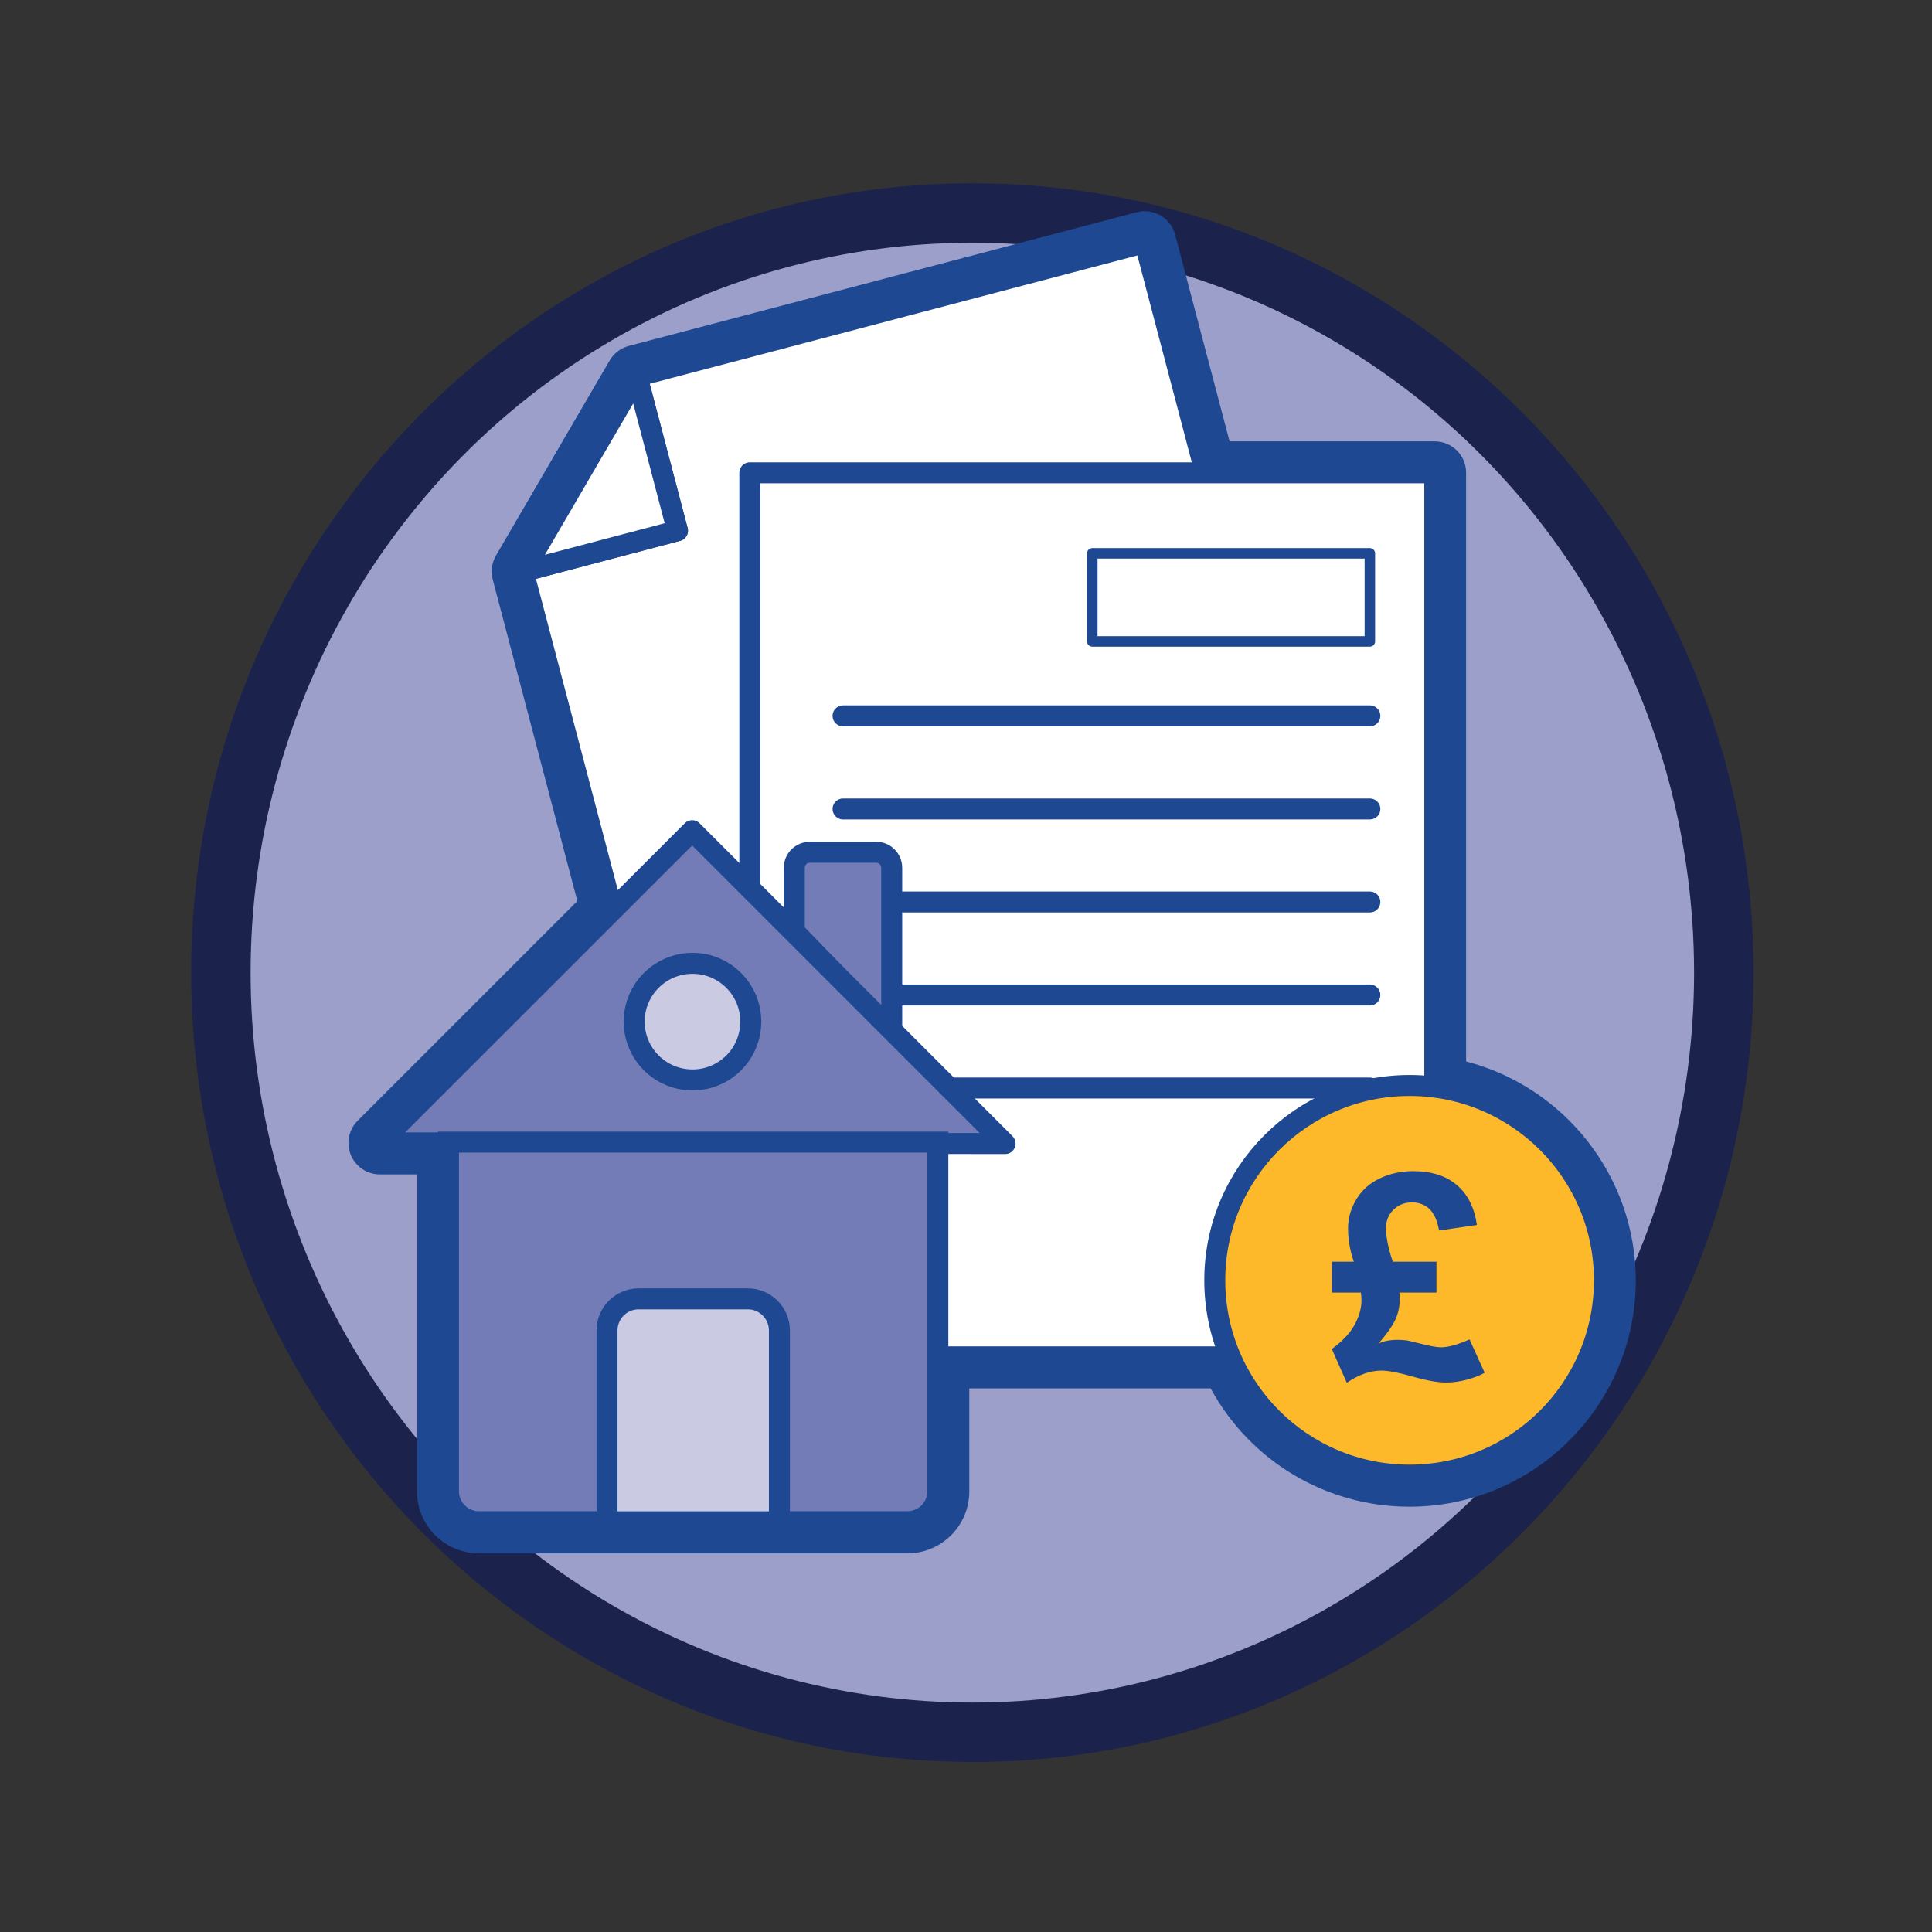
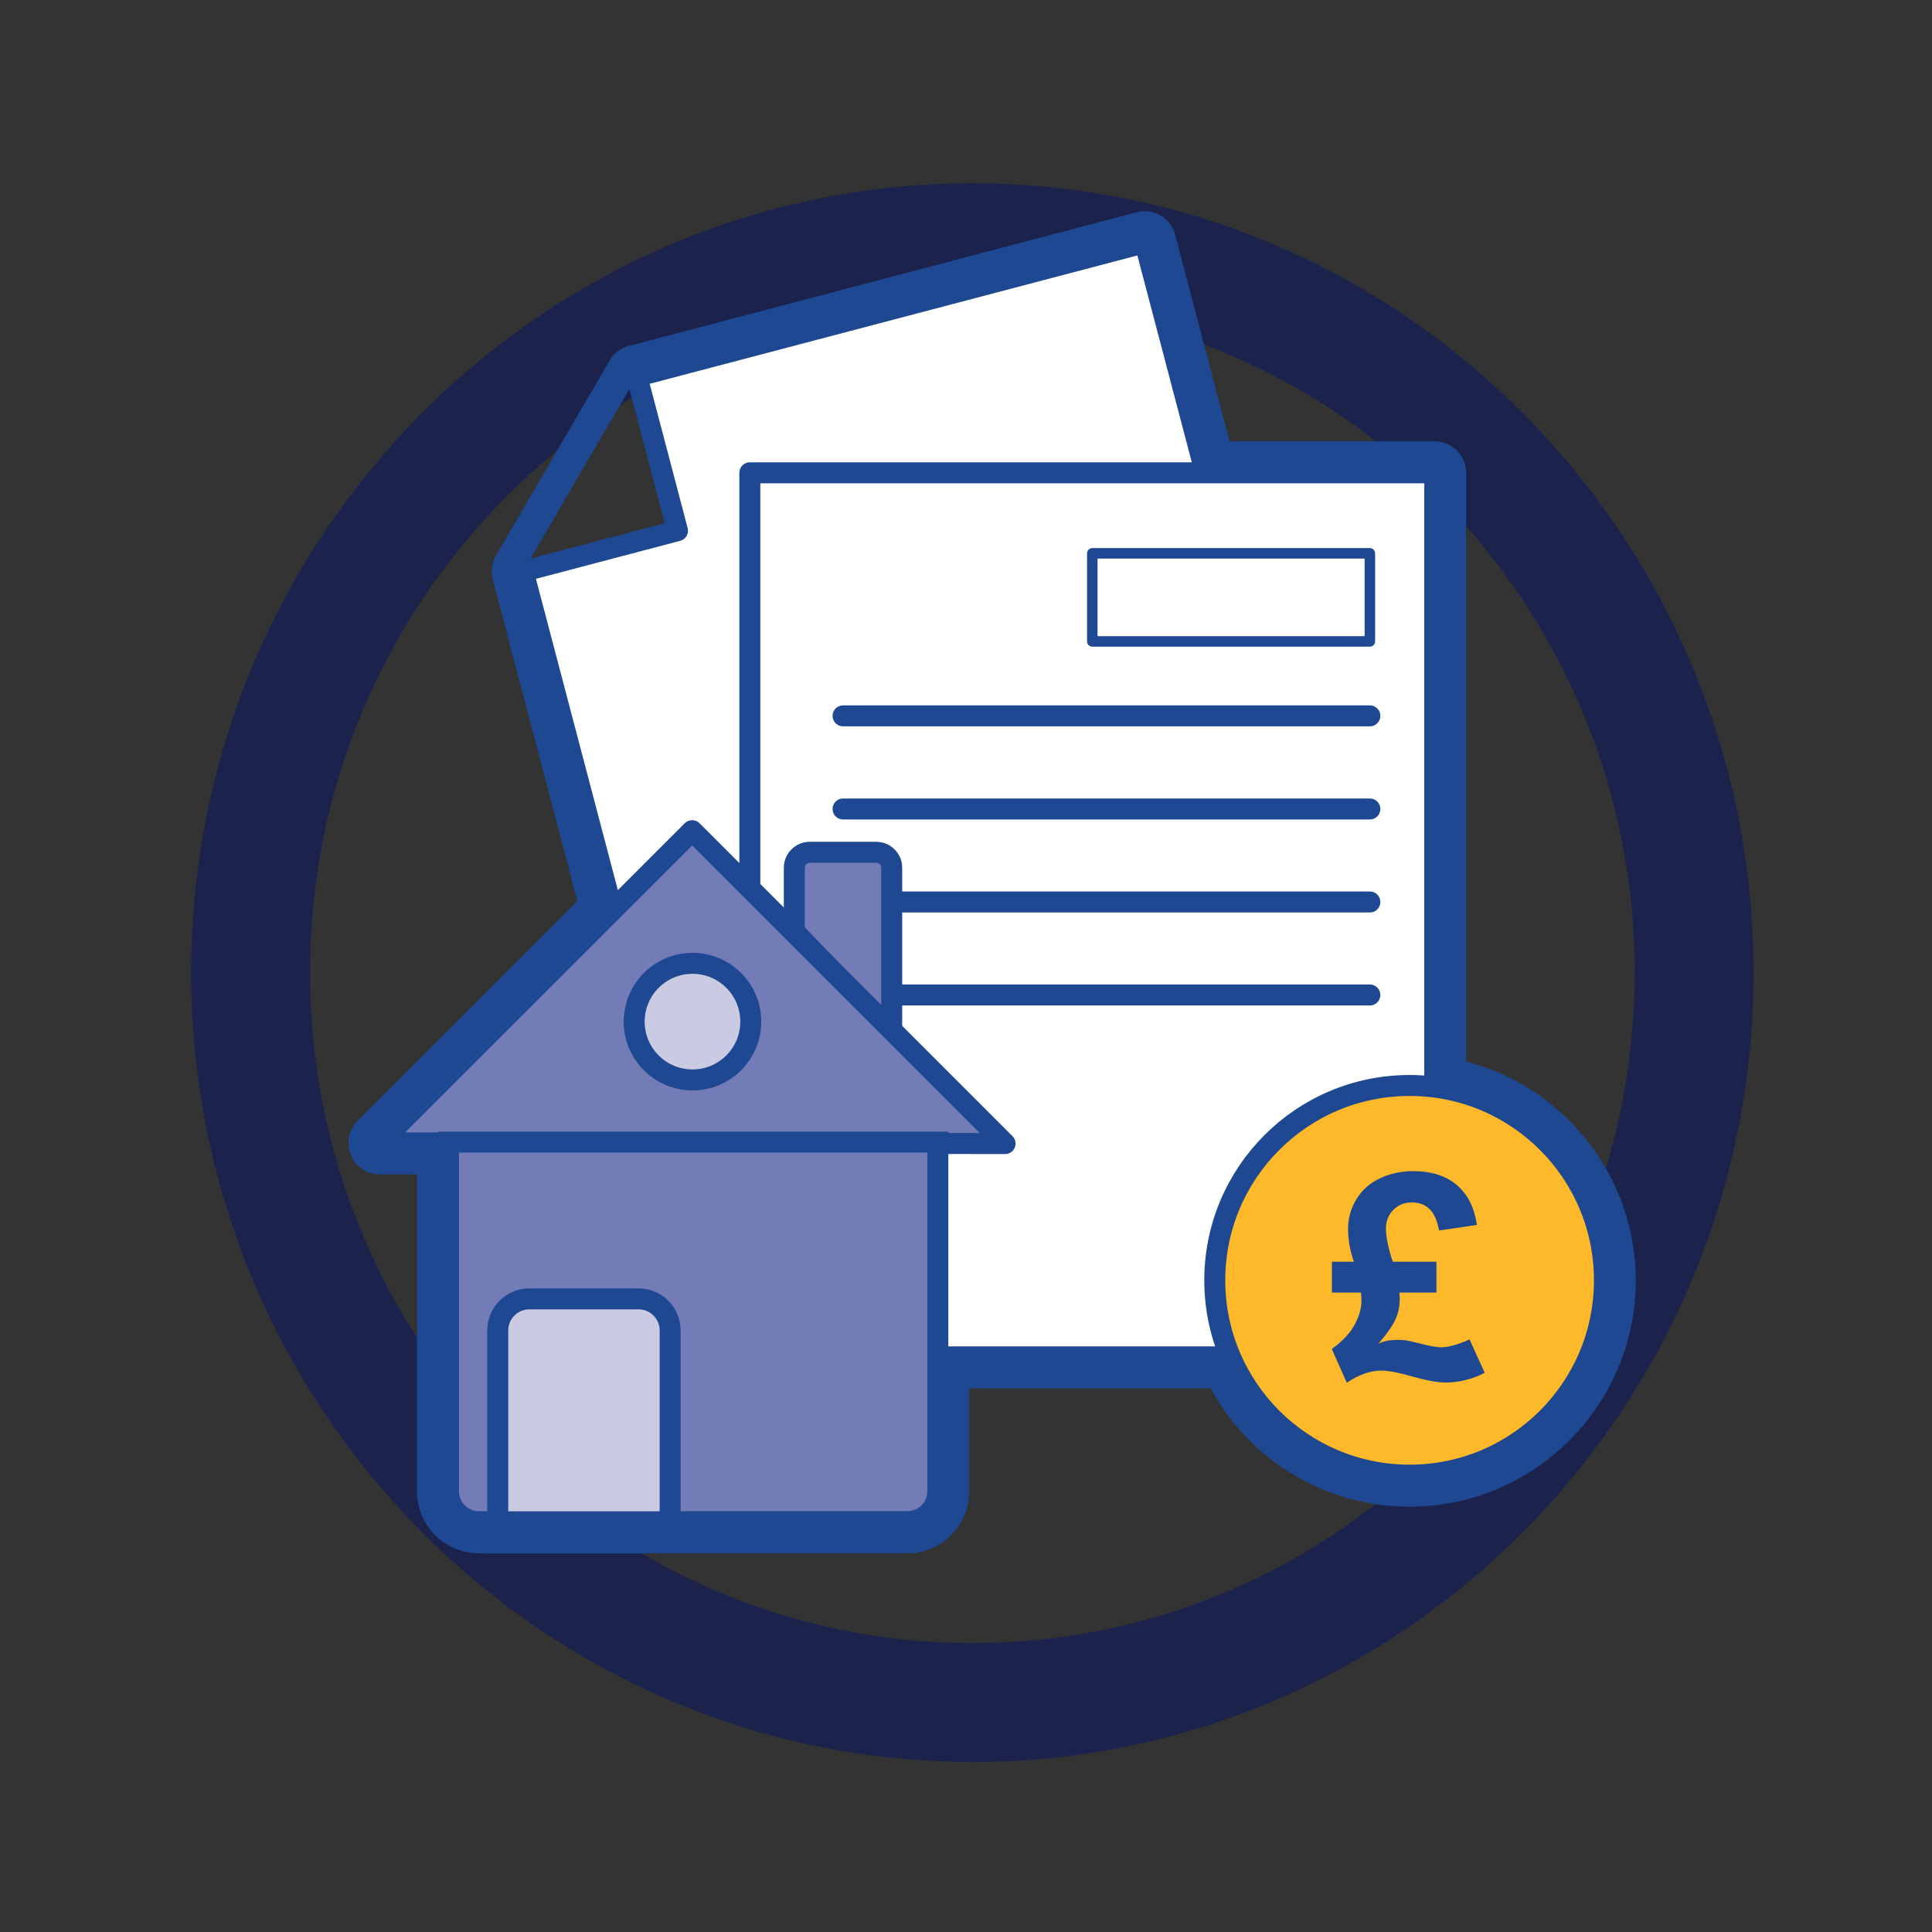
<svg xmlns="http://www.w3.org/2000/svg" viewBox="0 0 184.25 184.25">
  <rect x="0" y="0" width="184.25" height="184.25" fill="#333333" stroke="none" />
  <defs>
    <style>
      .cls-1 {
        fill: #9c9fca;
      }

      .cls-1, .cls-2, .cls-3 {
        stroke-width: 0px;
      }

      .cls-4 {
        fill: #fdb92a;
      }

      .cls-4, .cls-5, .cls-6, .cls-7, .cls-8, .cls-9, .cls-10 {
        stroke: #1e4891;
      }

      .cls-4, .cls-5, .cls-6, .cls-7, .cls-9, .cls-10 {
        stroke-width: 2px;
      }

      .cls-4, .cls-6, .cls-9, .cls-10 {
        stroke-miterlimit: 10;
      }

      .cls-5, .cls-6 {
        fill: #737cb6;
      }

      .cls-5, .cls-7, .cls-8 {
        stroke-linejoin: round;
      }

      .cls-2 {
        fill: #1b234d;
      }

      .cls-7, .cls-8 {
        fill: #fff;
      }

      .cls-7, .cls-8, .cls-9 {
        stroke-linecap: round;
      }

      .cls-3 {
        fill: #1e4891;
      }

      .cls-9 {
        fill: none;
      }

      .cls-10 {
        fill: #cacbe2;
      }
    </style>
  </defs>
  <g id="Layer_4" data-name="Layer 4">
    <path class="cls-2" d="M92.73,168.03c-41.08,0-74.5-33.77-74.5-75.28S51.65,17.48,92.73,17.48s74.5,33.77,74.5,75.28-33.42,75.28-74.5,75.28ZM92.73,28.82c-34.83,0-63.17,28.68-63.17,63.94s28.34,63.94,63.17,63.94,63.17-28.68,63.17-63.94-28.34-63.94-63.17-63.94Z" />
  </g>
  <g id="Layer_5" data-name="Layer 5">
-     <ellipse class="cls-1" cx="92.73" cy="92.76" rx="68.83" ry="69.61" />
-   </g>
+     </g>
  <g id="Store_Set" data-name="Store Set">
    <g>
      <g>
        <polygon class="cls-7" points="60.74 35.89 64.61 50.61 49.89 54.49 67.47 121.3 130.64 104.67 109.18 23.14 60.74 35.89" />
-         <polygon class="cls-7" points="60.74 35.89 55.31 45.19 49.89 54.49 64.61 50.61 60.74 35.89" />
      </g>
      <rect class="cls-7" x="71.51" y="45.09" width="65.32" height="84.31" />
      <rect class="cls-8" x="104.17" y="52.77" width="26.47" height="8.4" />
      <line class="cls-9" x1="80.4" y1="68.27" x2="130.64" y2="68.27" />
      <line class="cls-9" x1="80.4" y1="77.15" x2="130.64" y2="77.15" />
      <line class="cls-9" x1="80.4" y1="86.02" x2="130.64" y2="86.02" />
      <line class="cls-9" x1="80.4" y1="94.89" x2="130.64" y2="94.89" />
-       <line class="cls-9" x1="80.4" y1="103.76" x2="130.64" y2="103.76" />
      <path class="cls-6" d="M85.05,98.48l-9.3-9.64v-6.08c0-.82.66-1.48,1.48-1.48h6.33c.82,0,1.48.66,1.48,1.48v15.72Z" />
      <polygon class="cls-5" points="36.23 108.99 66.01 79.22 95.85 109.06 36.23 108.99" />
      <path class="cls-6" d="M42.77,108.92h46.67v33.29c0,1.61-1.3,2.91-2.91,2.91h-40.85c-1.61,0-2.91-1.3-2.91-2.91v-33.29h0Z" />
-       <path class="cls-10" d="M60.9,123.87h10.42c1.66,0,3.01,1.35,3.01,3.01v18.25h-16.44v-18.25c0-1.66,1.35-3.01,3.01-3.01Z" />
+       <path class="cls-10" d="M60.9,123.87c1.66,0,3.01,1.35,3.01,3.01v18.25h-16.44v-18.25c0-1.66,1.35-3.01,3.01-3.01Z" />
      <circle class="cls-10" cx="66.04" cy="97.43" r="5.56" />
      <circle class="cls-4" cx="134.43" cy="122.1" r="18.58" />
      <path class="cls-3" d="M140.15,127.75l1.44,3.17c-.51.28-1.09.5-1.75.67-.66.17-1.3.26-1.92.26-.8,0-1.87-.19-3.2-.57-1.33-.38-2.32-.57-2.96-.57-1.08,0-2.19.39-3.32,1.16l-1.43-3.22c1-.72,1.73-1.49,2.17-2.3s.66-1.59.66-2.32c0-.24-.02-.49-.05-.76h-2.77v-2.94h2.09c-.36-1.05-.55-2.11-.55-3.18,0-.97.26-1.89.79-2.77.53-.88,1.28-1.55,2.24-2,.97-.46,2.03-.69,3.17-.69,1.75,0,3.14.44,4.18,1.33s1.67,2.15,1.91,3.8l-3.61.53c-.17-.95-.48-1.63-.92-2.05-.44-.42-1-.63-1.67-.63-.71,0-1.3.24-1.77.71-.47.48-.71,1.07-.71,1.79,0,.37.06.87.19,1.48.13.61.29,1.17.47,1.68h4.16v2.94h-3.54c.03.2.04.39.04.59,0,.7-.13,1.35-.4,1.95-.27.6-.81,1.38-1.64,2.34.49-.25,1.1-.37,1.84-.37.31,0,.59.02.84.05.12.02.49.1,1.09.25,1.07.28,1.81.41,2.2.41.69,0,1.6-.25,2.72-.75Z" />
    </g>
    <path class="cls-3" d="M109.18,23.14l5.78,21.95h21.87v58.61c9.12,1.18,16.18,8.96,16.18,18.4,0,10.26-8.32,18.58-18.58,18.58-7.67,0-14.25-4.65-17.09-11.28h-27.9v12.82c0,1.61-1.3,2.91-2.91,2.91h-40.85c-1.61,0-2.91-1.3-2.91-2.91v-33.22h-6.54s22.17-22.18,22.17-22.18l-8.51-32.34,5.42-9.3,5.42-9.3,48.44-12.75M109.18,20.14c-.25,0-.51.03-.77.1l-48.44,12.75c-.77.2-1.43.7-1.83,1.39l-5.42,9.3-5.42,9.3c-.4.69-.51,1.51-.31,2.28l8.07,30.67-20.95,20.95c-.86.86-1.11,2.15-.65,3.27.46,1.12,1.56,1.85,2.77,1.85h3.54v30.23c0,3.26,2.65,5.91,5.91,5.91h40.85c3.26,0,5.91-2.65,5.91-5.91v-9.82h23.02c3.75,6.91,10.99,11.28,18.96,11.28,11.9,0,21.58-9.68,21.58-21.58,0-9.9-6.79-18.45-16.18-20.88v-56.14c0-1.66-1.34-3-3-3h-19.56l-5.19-19.71c-.35-1.35-1.57-2.24-2.9-2.24h0Z" />
  </g>
</svg>